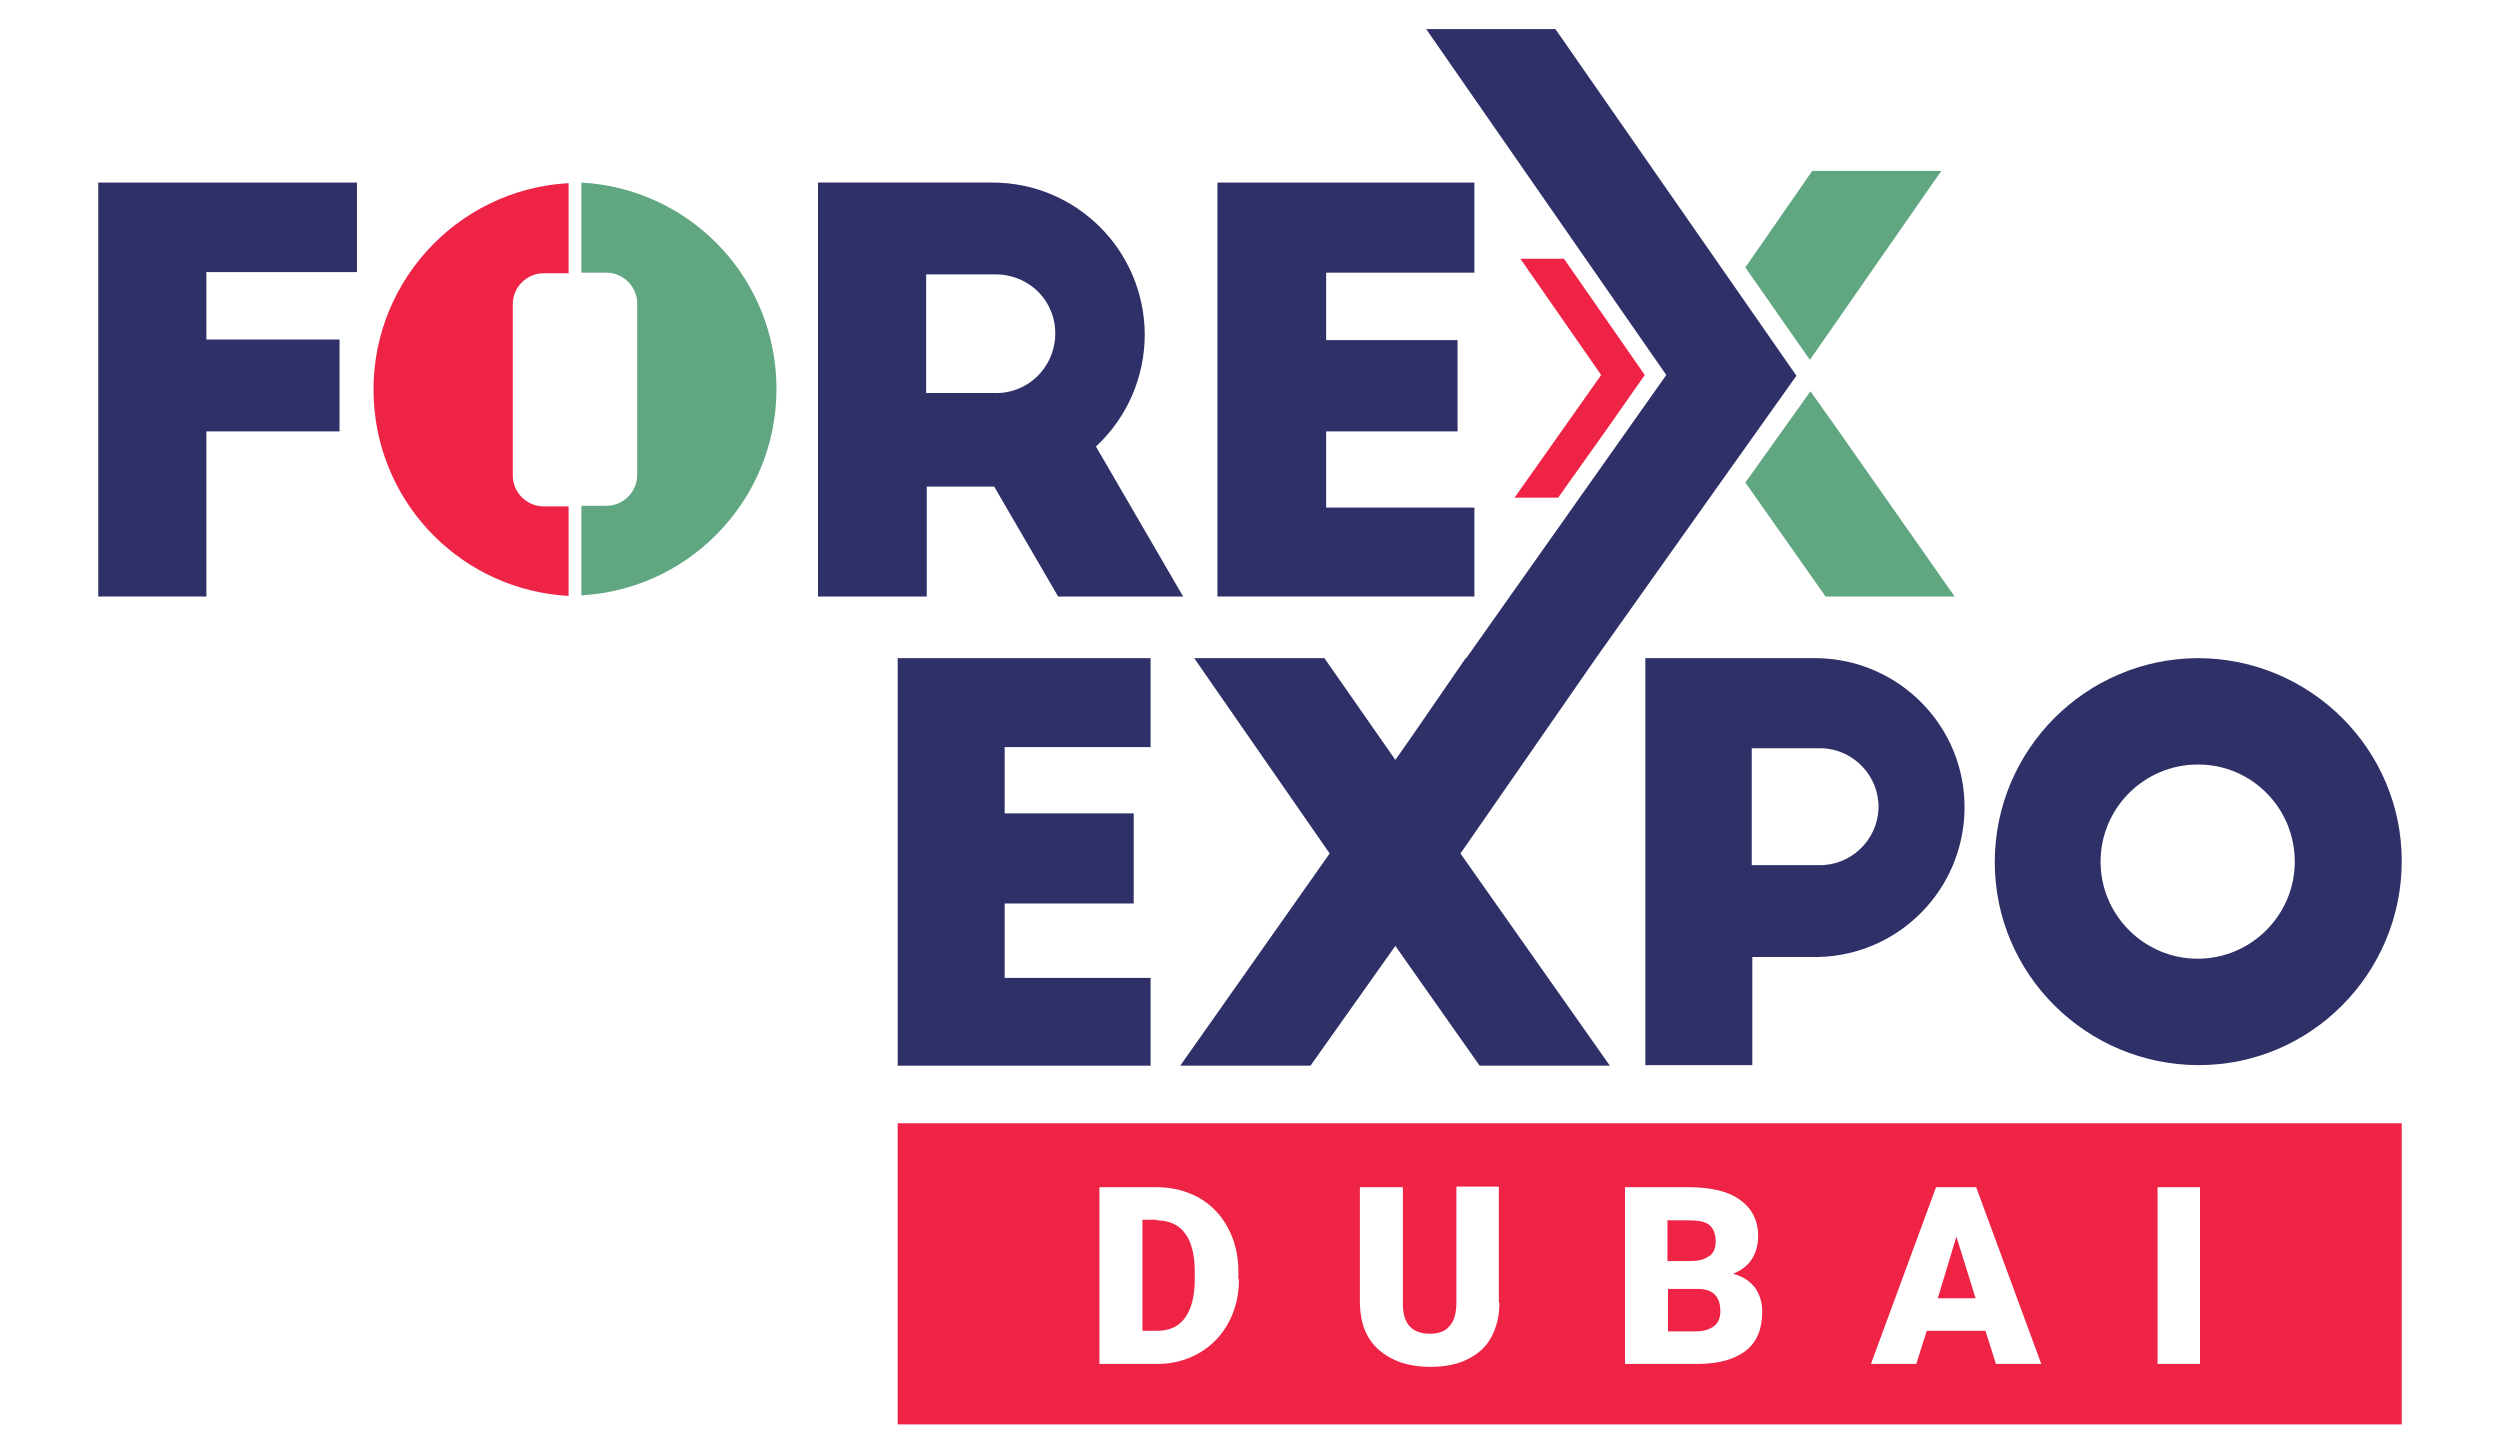
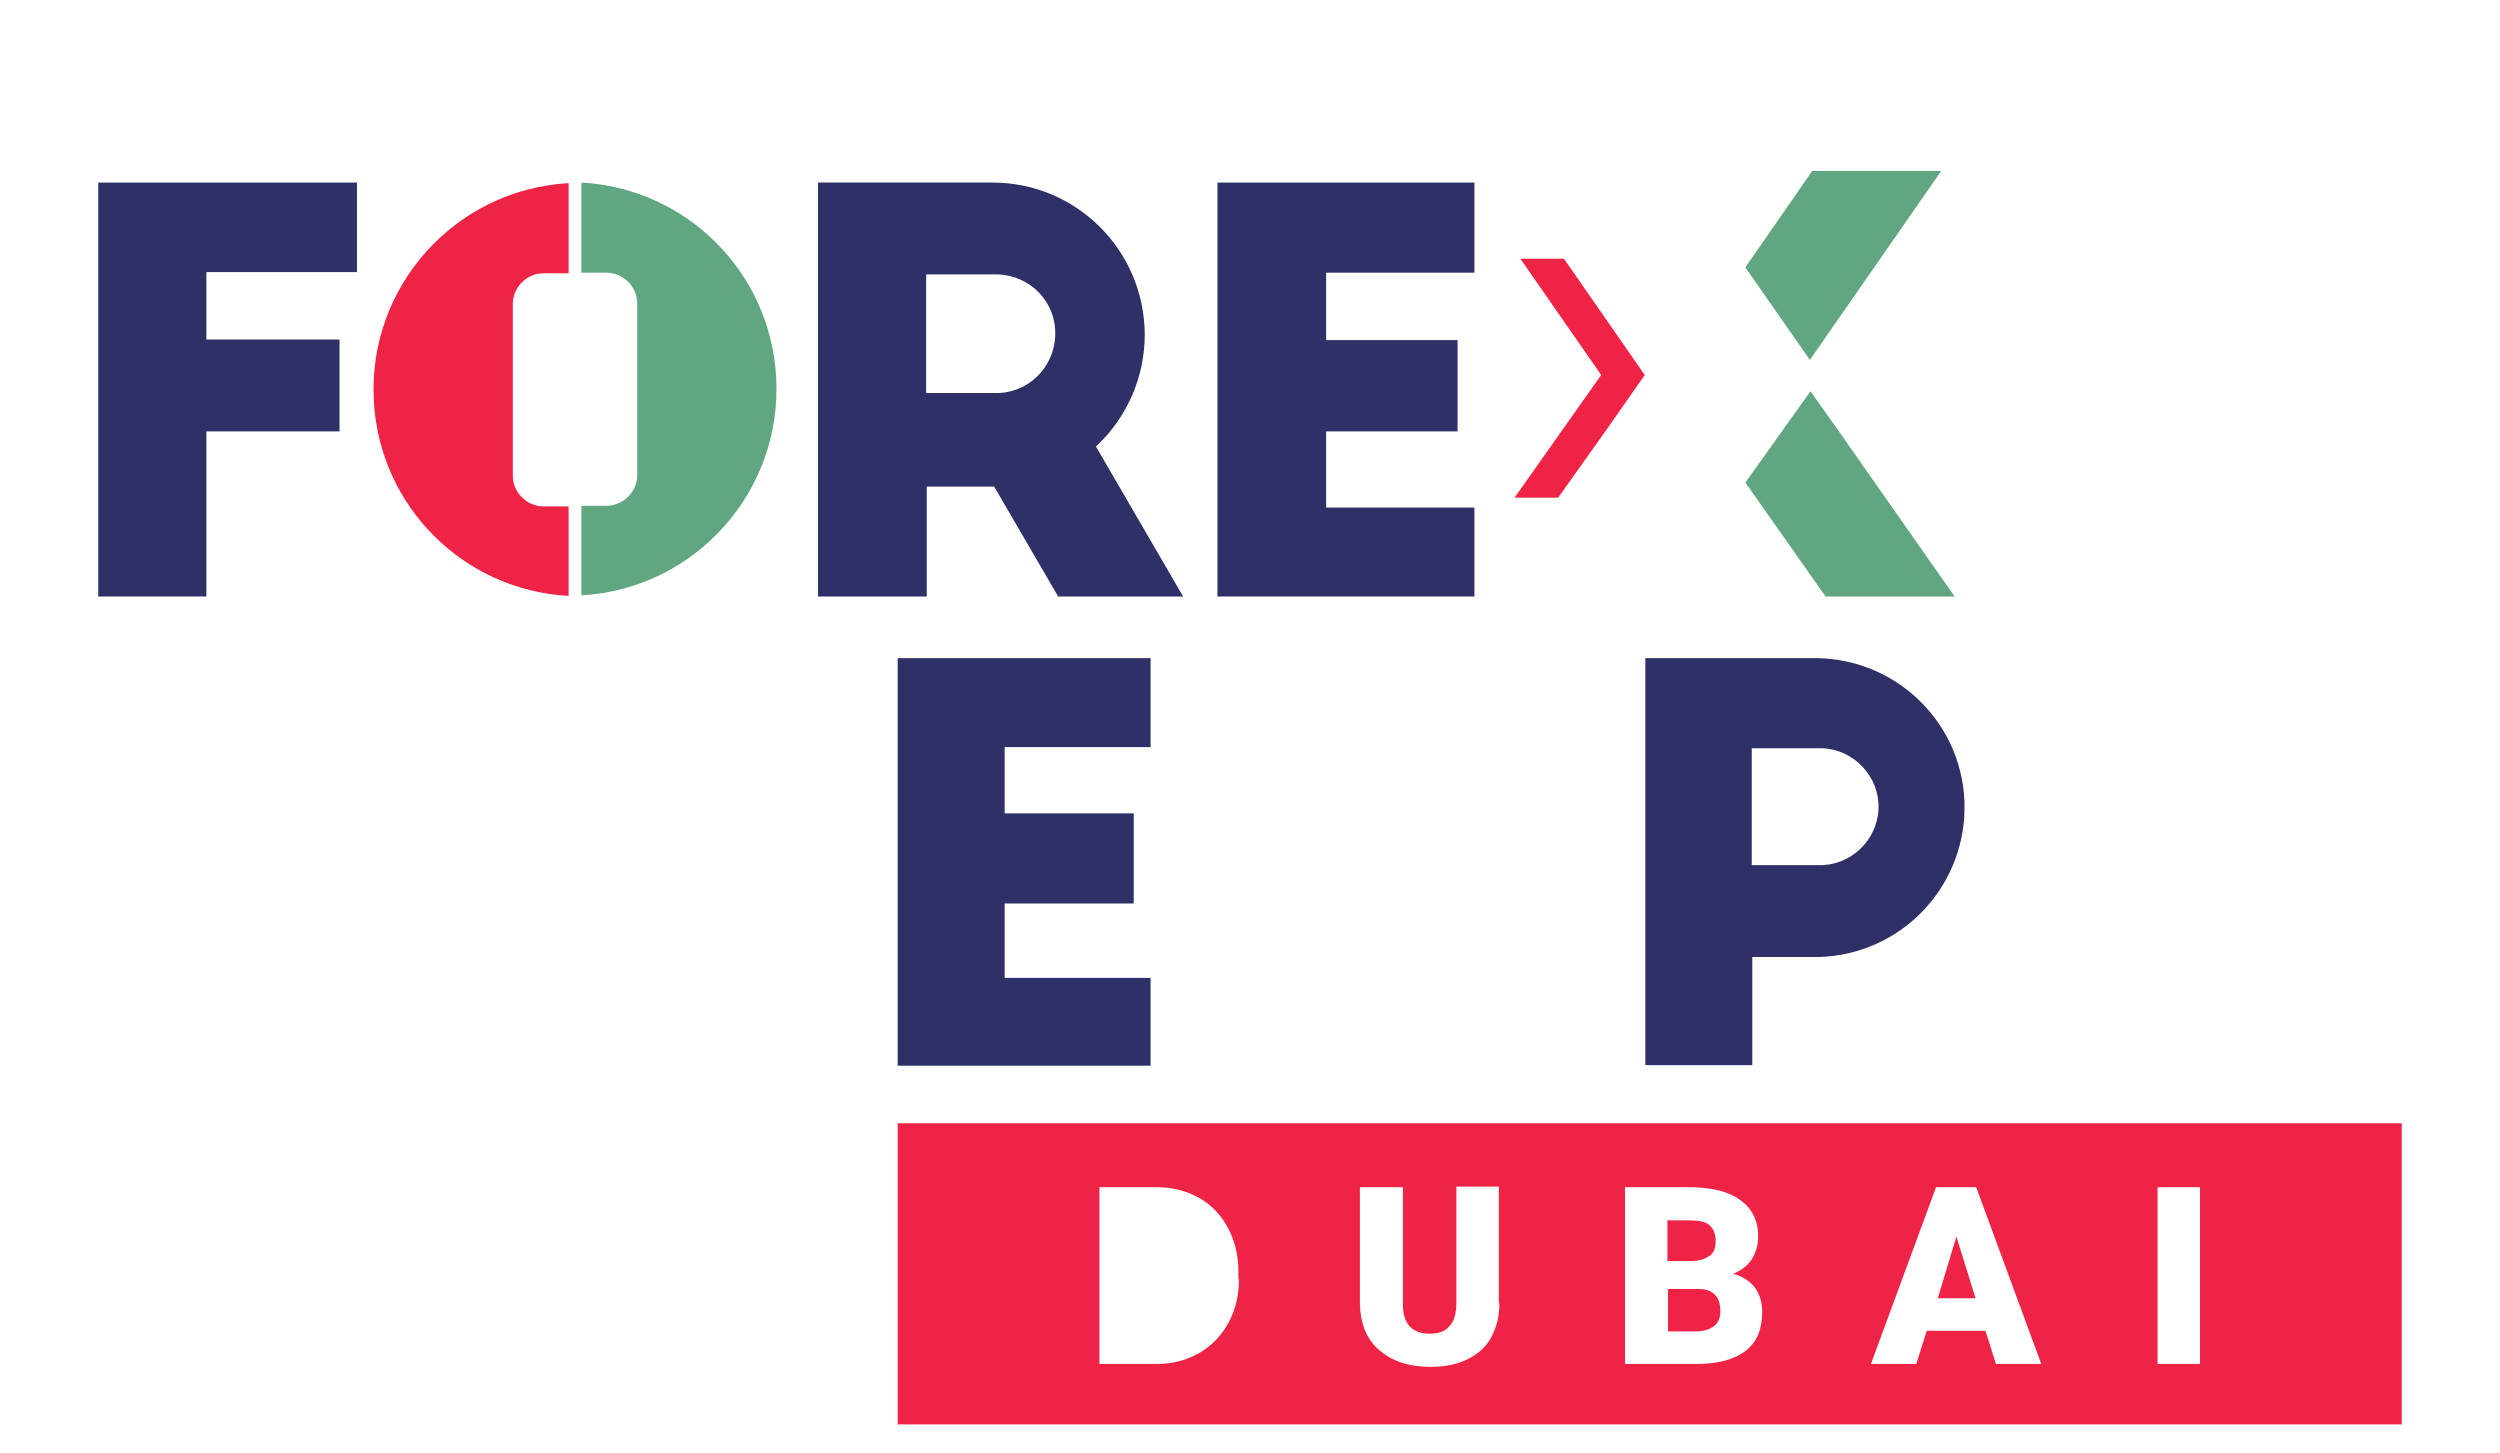
<svg xmlns="http://www.w3.org/2000/svg" id="Layer_1" baseProfile="tiny" version="1.2" viewBox="0 0 43 25">
  <g>
    <polygon points="1.69 3.14 6.14 3.14 6.14 4.68 3.55 4.68 3.55 5.84 5.84 5.84 5.84 7.42 3.55 7.42 3.55 10.26 1.69 10.26 1.69 3.14" fill="#2f3068" />
    <path d="M18.2,10.26l-1.1-1.89h-1.16v1.89h-1.87V3.14h3c1.44,0,2.61,1.16,2.62,2.61,0,.73-.3,1.43-.84,1.93l1.5,2.58h-2.15ZM15.94,6.76h1.16c.56.02,1.03-.42,1.05-.99s-.42-1.03-.99-1.05c-.02,0-.05,0-.07,0h-1.16v2.04Z" fill="#2f3068" />
    <path d="M9.78,8.71h-.43c-.29,0-.53-.24-.53-.53v-2.95c0-.29.24-.53.53-.53h.43v-1.55c-1.96.11-3.46,1.79-3.35,3.75.1,1.81,1.54,3.25,3.35,3.35v-1.54Z" fill="#ee2346" />
    <path d="M10,3.15v1.54h.43c.29,0,.53.24.53.53v2.95c0,.29-.24.53-.53.53h-.43v1.54c1.96-.11,3.46-1.79,3.35-3.75-.1-1.81-1.54-3.25-3.35-3.35" fill="#60a781" />
    <polygon points="20.94 3.14 25.36 3.14 25.36 4.69 22.81 4.69 22.81 5.85 25.07 5.85 25.07 7.42 22.81 7.42 22.81 8.73 25.36 8.73 25.36 10.26 20.94 10.26 20.94 3.14" fill="#2f3068" />
    <polygon points="31.13 6.19 33.39 2.94 31.17 2.94 30.02 4.6 31.13 6.19" fill="#60a781" />
    <polygon points="27.66 7.35 28.29 6.45 28.29 6.45 26.9 4.45 26.9 4.45 26.89 4.45 26.15 4.45 27.54 6.45 26.05 8.56 26.8 8.56 27.66 7.35 27.66 7.35" fill="#ee2346" />
    <polygon points="31.58 7.35 31.58 7.35 31.14 6.73 30.02 8.3 31.4 10.26 33.62 10.26 31.58 7.35" fill="#60a781" />
    <polygon points="15.44 11.32 19.79 11.32 19.79 12.85 17.28 12.85 17.28 13.99 19.5 13.99 19.5 15.54 17.28 15.54 17.28 16.82 19.79 16.82 19.79 18.33 15.44 18.33 15.44 11.32" fill="#2f3068" />
-     <polygon points="29.01 9.12 30.9 6.46 30.89 6.45 30.89 6.45 26.76 .51 26.76 .51 26.75 .5 24.53 .5 28.66 6.45 25.22 11.32 25.21 11.32 24.46 12.41 24.26 12.7 24.26 12.7 24 13.07 22.78 11.32 20.54 11.32 22.87 14.68 20.3 18.33 22.54 18.33 24 16.27 25.45 18.33 27.69 18.33 25.12 14.68 27.45 11.32 27.45 11.32 29.01 9.12 29.01 9.12" fill="#2f3068" />
    <path d="M28.3,11.32h2.95c1.42.02,2.56,1.18,2.54,2.6-.02,1.38-1.12,2.5-2.5,2.54h-1.15v1.86h-1.84v-7ZM30.13,14.88h1.14c.55.02,1.02-.42,1.04-.97.02-.55-.42-1.02-.97-1.04-.02,0-.05,0-.07,0h-1.14v2.01Z" fill="#2f3068" />
-     <path d="M37.8,11.32c1.93,0,3.51,1.56,3.51,3.49,0,1.93-1.56,3.51-3.49,3.51-1.93,0-3.51-1.56-3.51-3.49,0-1.93,1.56-3.5,3.49-3.51M37.8,13.15c-.92,0-1.67.75-1.67,1.67s.75,1.67,1.67,1.67c.92,0,1.67-.75,1.67-1.67h0c0-.92-.74-1.67-1.66-1.67,0,0,0,0,0,0" fill="#2f3068" />
  </g>
  <g>
    <polygon points="33.33 22.33 33.98 22.33 33.65 21.27 33.33 22.33" fill="#ee2346" />
-     <path d="M19.9,20.98h-.25v1.91h.25c.21,0,.37-.07.48-.22.11-.15.17-.37.17-.67v-.13c0-.29-.06-.52-.17-.66-.11-.15-.28-.22-.49-.22Z" fill="#ee2346" />
    <path d="M29.41,21.6c.07-.06.1-.14.1-.25,0-.13-.04-.22-.11-.28-.07-.06-.19-.08-.36-.08h-.36v.7h.38c.16,0,.27-.03.34-.09Z" fill="#ee2346" />
    <path d="M29.2,22.17h-.51v.73h.48c.13,0,.23-.03.31-.09s.11-.15.11-.26c0-.25-.13-.38-.38-.38Z" fill="#ee2346" />
    <path d="M15.44,19.32v5.18h25.87v-5.18H15.44ZM21.31,22c0,.28-.06.53-.18.75-.12.22-.28.39-.5.52-.21.12-.45.19-.72.19h-1v-3.04h.98c.27,0,.51.06.73.18.21.12.38.29.5.52.12.22.18.47.18.75v.14ZM25.79,22.41c0,.23-.05.42-.14.59s-.23.29-.41.38c-.18.09-.39.13-.64.13-.37,0-.66-.1-.88-.29s-.32-.46-.33-.79v-2.01h.74v2.02c0,.33.16.5.46.5.15,0,.27-.04.34-.13.08-.08.12-.22.12-.41v-1.99h.73v1.99ZM30.03,23.23c-.19.15-.47.23-.84.23h-1.24v-3.04h1.09c.39,0,.69.07.89.22.2.14.31.35.31.62,0,.16-.04.29-.11.4-.07.11-.18.19-.32.25.16.04.28.12.37.23.08.11.13.25.13.42,0,.3-.09.52-.28.67ZM34.33,23.46l-.18-.57h-1.01l-.18.57h-.78l1.12-3.04h.69l1.12,3.04h-.79ZM37.84,23.46h-.73v-3.04h.73v3.04Z" fill="#ee2346" />
  </g>
</svg>